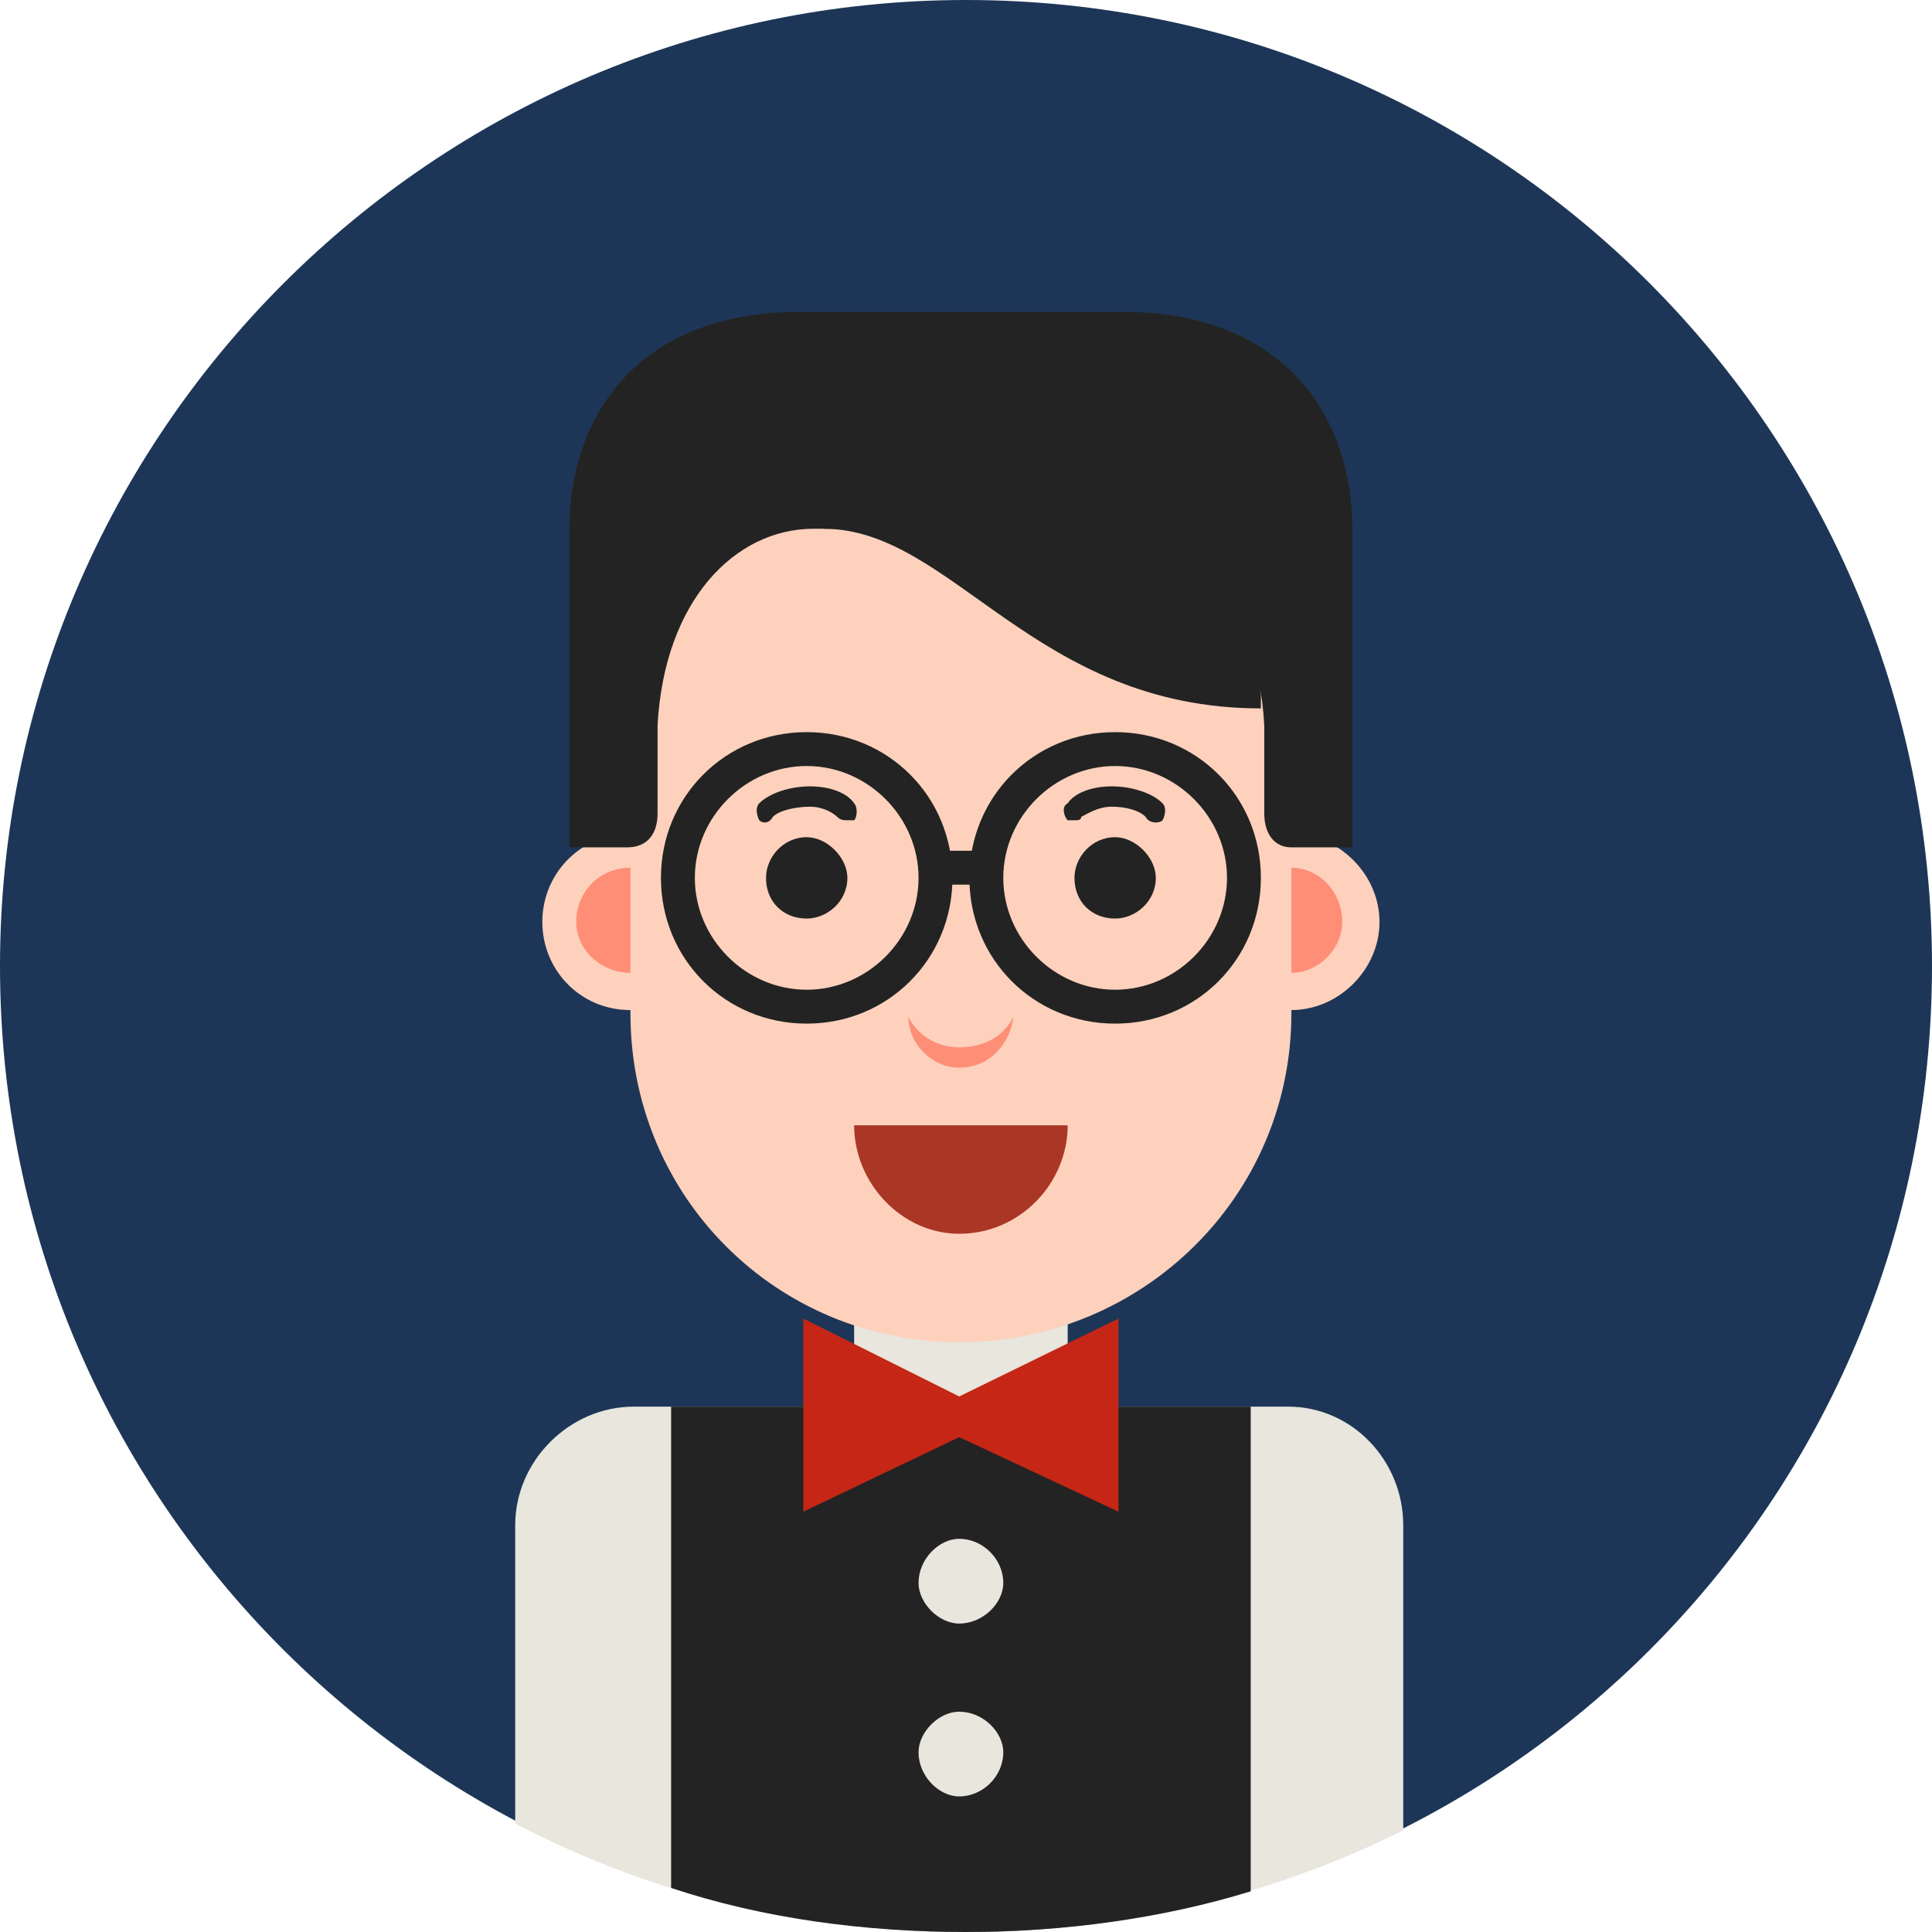
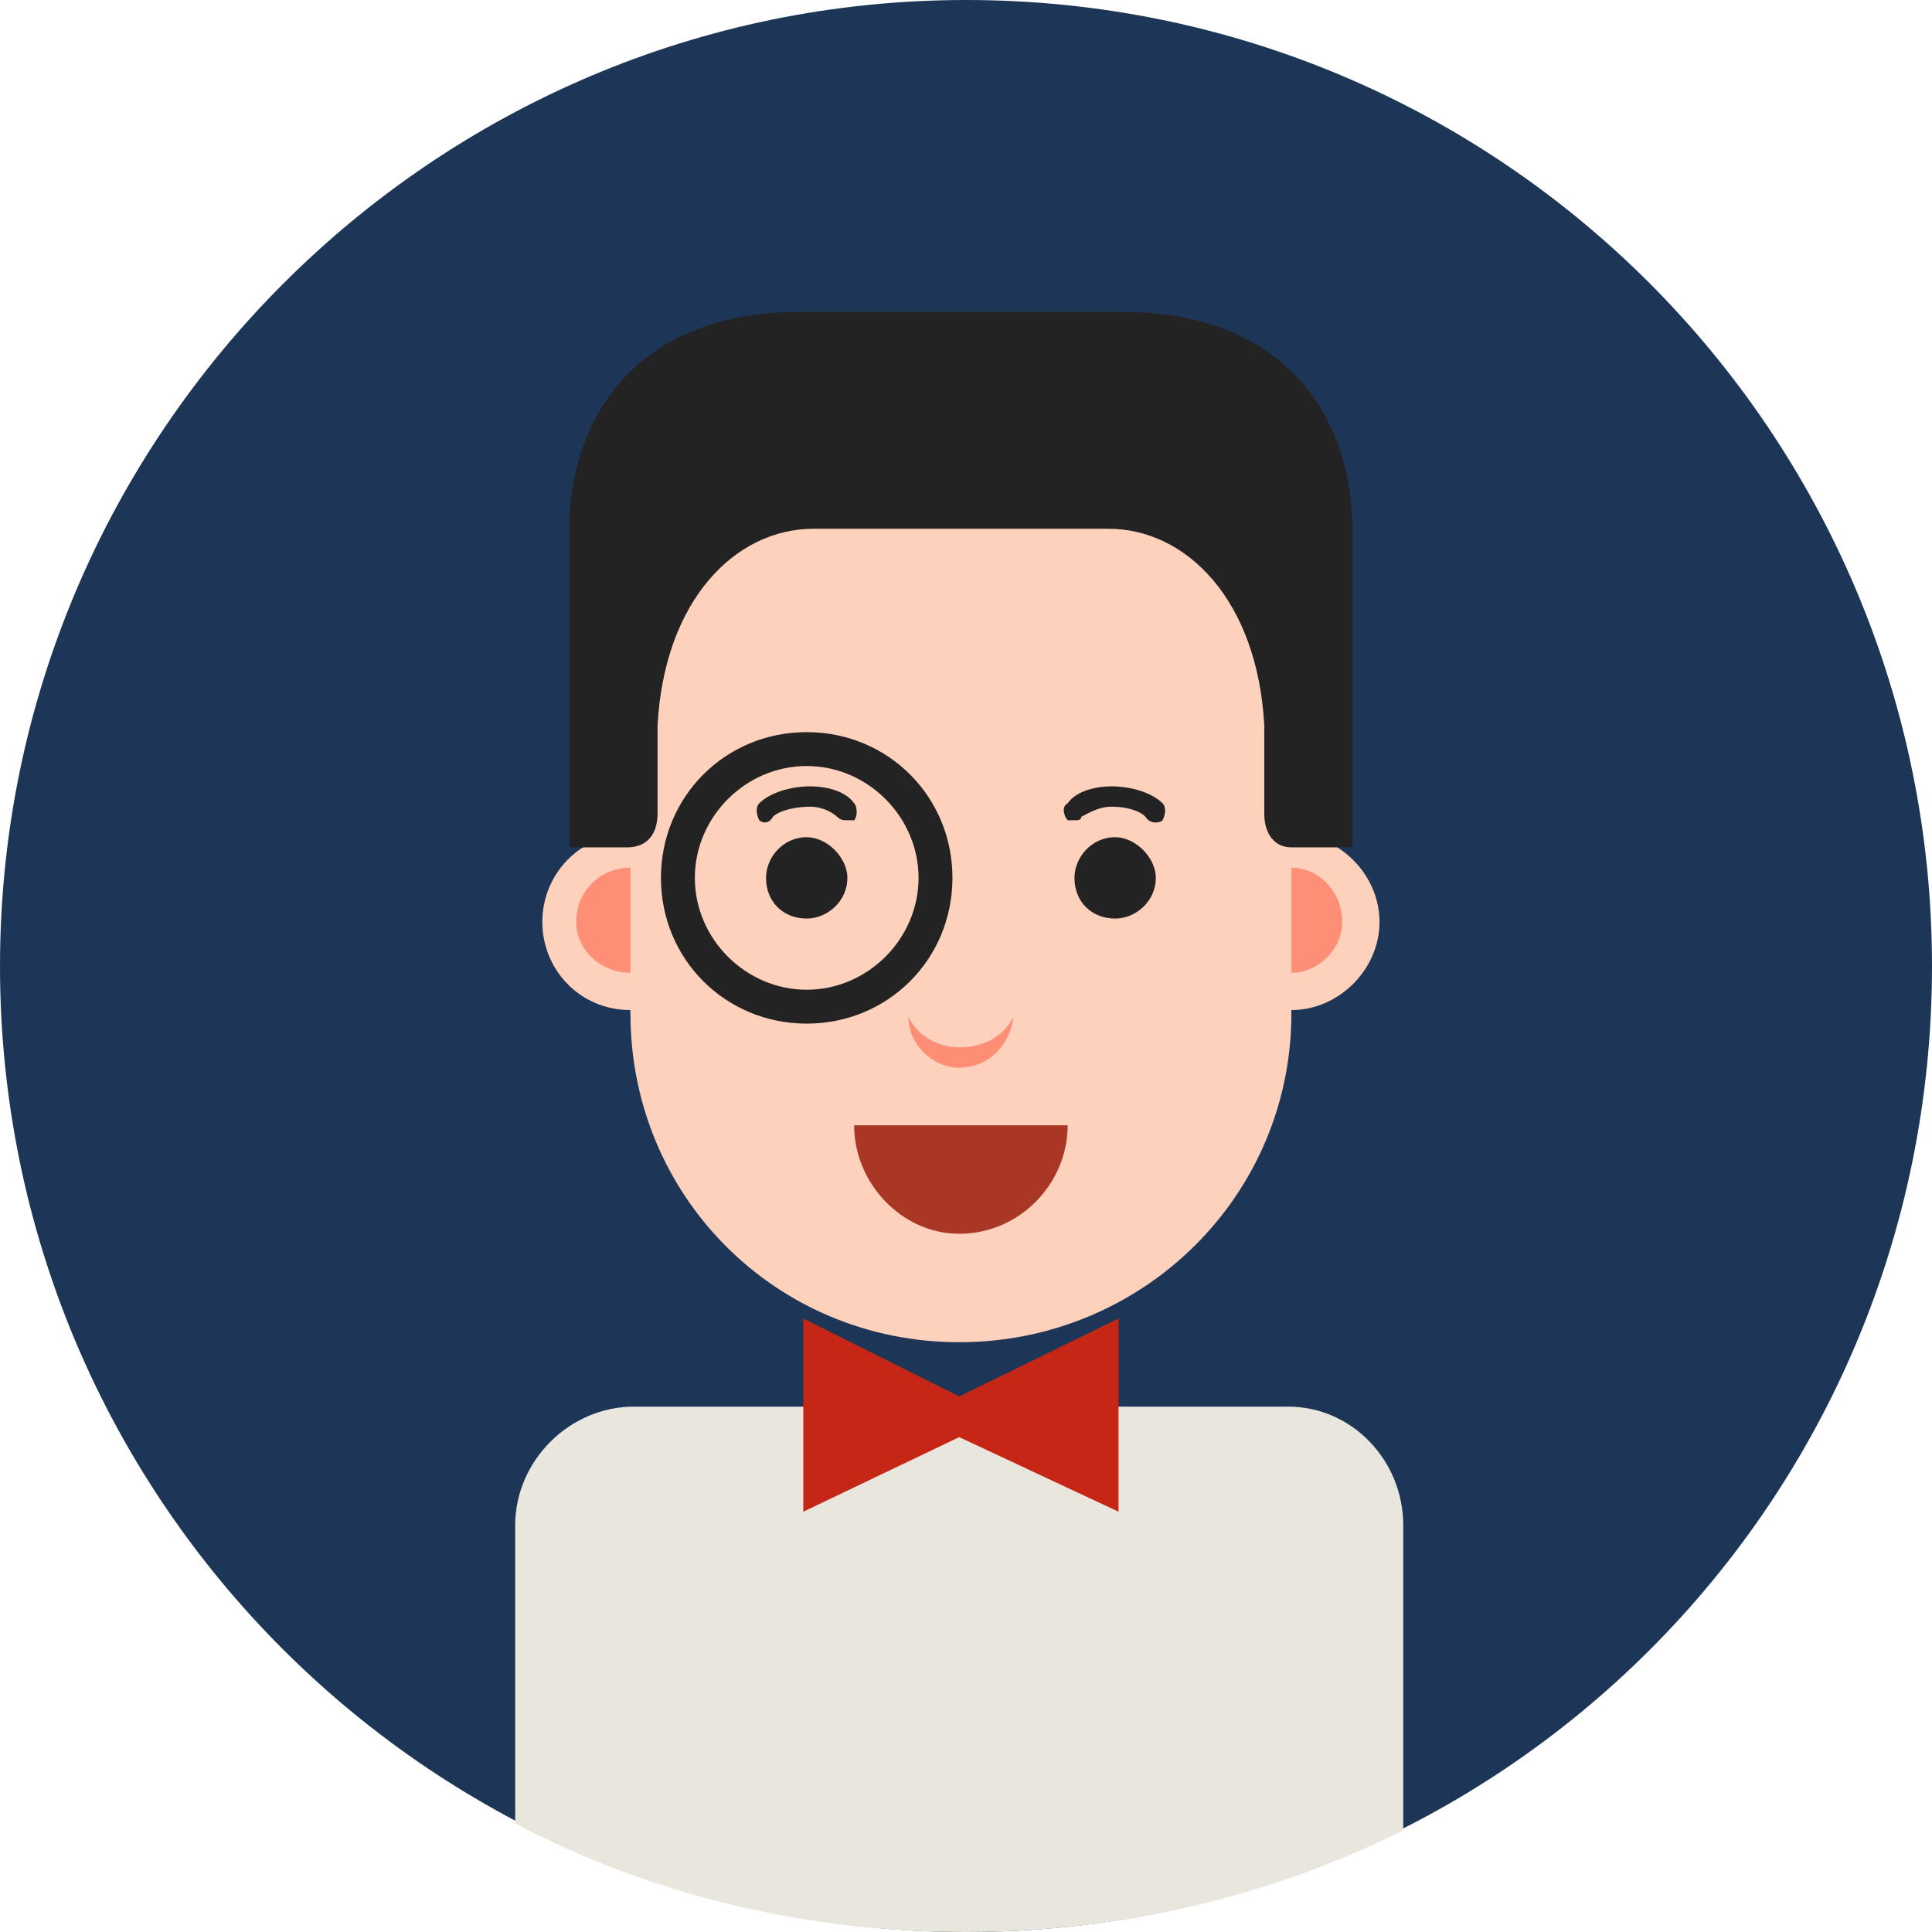
<svg xmlns="http://www.w3.org/2000/svg" xml:space="preserve" width="17.117mm" height="17.117mm" version="1.1" style="shape-rendering:geometricPrecision; text-rendering:geometricPrecision; image-rendering:optimizeQuality; fill-rule:evenodd; clip-rule:evenodd" viewBox="0 0 570 570">
  <defs>
    <style type="text/css">
   
    .fil0 {fill:#1D3657;fill-rule:nonzero}
    .fil4 {fill:#232323;fill-rule:nonzero}
    .fil5 {fill:#AA3626;fill-rule:nonzero}
    .fil6 {fill:#C62616;fill-rule:nonzero}
    .fil1 {fill:#E8E6DD;fill-rule:nonzero}
    .fil2 {fill:#FDD1BC;fill-rule:nonzero}
    .fil3 {fill:#FF8E77;fill-rule:nonzero}
   
  </style>
  </defs>
  <g id="Layer_x0020_1">
    <g id="_2306222680704">
      <g>
        <path class="fil0" d="M570 285c0,158 -127,285 -285,285 -157,0 -285,-127 -285,-285 0,-157 128,-285 285,-285 158,0 285,128 285,285z" />
      </g>
    </g>
    <g id="_2306222680064">
      <g>
-         <polygon class="fil1" points="315,351 252,351 252,415 315,415 " />
-       </g>
+         </g>
      <g>
        <path class="fil1" d="M380 415l-42 0 -23 0 -63 0 -65 0c-19,0 -35,16 -35,35l0 88c40,21 85,32 133,32 47,0 91,-11 129,-30l0 -90c0,-19 -15,-35 -34,-35z" />
      </g>
      <g>
        <path class="fil2" d="M407 272c0,14 -12,26 -26,26 -14,0 -26,-12 -26,-26 0,-14 12,-26 26,-26 14,0 26,12 26,26z" />
      </g>
      <g>
        <path class="fil2" d="M212 272c0,14 -12,26 -26,26 -15,0 -26,-12 -26,-26 0,-14 11,-26 26,-26 14,0 26,12 26,26z" />
      </g>
      <g>
        <path class="fil3" d="M396 272c0,8 -7,15 -15,15 -9,0 -16,-7 -16,-15 0,-9 7,-16 16,-16 8,0 15,7 15,16z" />
      </g>
      <g>
        <path class="fil3" d="M201 272c0,8 -7,15 -15,15 -9,0 -16,-7 -16,-15 0,-9 7,-16 16,-16 8,0 15,7 15,16z" />
      </g>
      <g>
        <path class="fil2" d="M381 196c-3,-52 -46,-92 -98,-92 -52,0 -94,40 -97,92l0 0 0 102 0 0c0,1 0,1 0,1 0,54 43,97 97,97 54,0 98,-43 98,-97 0,0 0,0 0,-1l0 0 0 -102 0 0z" />
      </g>
      <g>
-         <path class="fil4" d="M369 415l-171 0 0 142c27,9 57,13 87,13 29,0 58,-4 84,-12l0 -143z" />
-       </g>
+         </g>
      <g>
        <g>
          <path class="fil5" d="M283 364c18,0 32,-15 32,-32l-63 0c0,17 14,32 31,32z" />
        </g>
      </g>
      <g>
        <polygon class="fil6" points="330,389 283,412 237,389 237,446 283,424 330,446 " />
      </g>
      <g>
        <path class="fil1" d="M296 467c0,6 -6,12 -13,12 -6,0 -12,-6 -12,-12 0,-7 6,-13 12,-13 7,0 13,6 13,13z" />
      </g>
      <g>
        <path class="fil1" d="M296 517c0,7 -6,13 -13,13 -6,0 -12,-6 -12,-13 0,-6 6,-12 12,-12 7,0 13,6 13,12z" />
      </g>
      <g>
        <g>
          <path class="fil4" d="M331 92c-9,0 -20,0 -27,0l0 0 -35 0c0,0 -2,0 -4,0 -7,0 -19,0 -29,0 -48,0 -68,31 -68,64 0,18 0,14 0,58 0,2 0,3 0,5l0 31c0,0 10,0 17,0 6,0 9,-4 9,-10 0,-6 0,-21 0,-21 0,0 0,0 0,0 0,-2 0,-3 0,-5 2,-37 23,-58 46,-58l25 0 4 0 29 0 0 0 29 0c23,0 44,21 46,58 0,2 0,3 0,5 0,0 0,0 0,0 0,0 0,15 0,21 0,6 3,10 8,10 7,0 18,0 18,0l0 -31c0,-2 0,-3 0,-5 0,0 0,0 0,0 0,-43 0,-40 0,-58 0,-33 -20,-64 -68,-64z" />
        </g>
      </g>
      <g>
-         <path class="fil4" d="M243 156c38,0 62,53 129,53 0,-12 0,-56 0,-56l-129 0 0 3z" />
-       </g>
+         </g>
      <g>
        <path class="fil4" d="M250 259c0,7 -6,12 -12,12 -7,0 -12,-5 -12,-12 0,-6 5,-12 12,-12 6,0 12,6 12,12z" />
      </g>
      <g>
        <path class="fil4" d="M341 259c0,7 -6,12 -12,12 -7,0 -12,-5 -12,-12 0,-6 5,-12 12,-12 6,0 12,6 12,12z" />
      </g>
      <g>
-         <path class="fil4" d="M329 302c-24,0 -43,-19 -43,-43 0,-24 19,-43 43,-43 24,0 43,19 43,43 0,24 -19,43 -43,43zm0 -76l0 0c-18,0 -33,15 -33,33 0,18 15,33 33,33 18,0 33,-15 33,-33 0,-18 -15,-33 -33,-33z" />
-       </g>
+         </g>
      <g>
        <path class="fil4" d="M238 302c-24,0 -43,-19 -43,-43 0,-24 19,-43 43,-43 24,0 43,19 43,43 0,24 -19,43 -43,43zm0 -76l0 0c-18,0 -33,15 -33,33 0,18 15,33 33,33 18,0 33,-15 33,-33 0,-18 -15,-33 -33,-33z" />
      </g>
      <g>
-         <path class="fil4" d="M291 261l-15 0c-3,0 -5,-2 -5,-5 0,-3 2,-5 5,-5l15 0c2,0 5,2 5,5 0,3 -3,5 -5,5z" />
-       </g>
+         </g>
      <g>
        <path class="fil4" d="M250 242c-1,0 -2,0 -3,-1 -1,-1 -4,-3 -8,-3 -4,0 -9,1 -11,3 -1,2 -3,2 -4,1 -1,-2 -1,-4 0,-5 3,-3 9,-5 15,-5 6,0 11,2 13,5 1,1 1,4 0,5 -1,0 -2,0 -2,0z" />
      </g>
      <g>
        <path class="fil4" d="M317 242c-1,0 -2,0 -2,0 -1,-1 -2,-4 0,-5 2,-3 7,-5 13,-5 6,0 12,2 15,5 1,1 1,3 0,5 -1,1 -4,1 -5,-1 -2,-2 -6,-3 -10,-3 -4,0 -7,2 -9,3 0,1 -1,1 -2,1z" />
      </g>
      <g>
        <path class="fil3" d="M283 309c-6,0 -12,-3 -15,-9 0,8 7,15 15,15 9,0 15,-7 16,-15 -3,6 -9,9 -16,9z" />
      </g>
    </g>
  </g>
</svg>